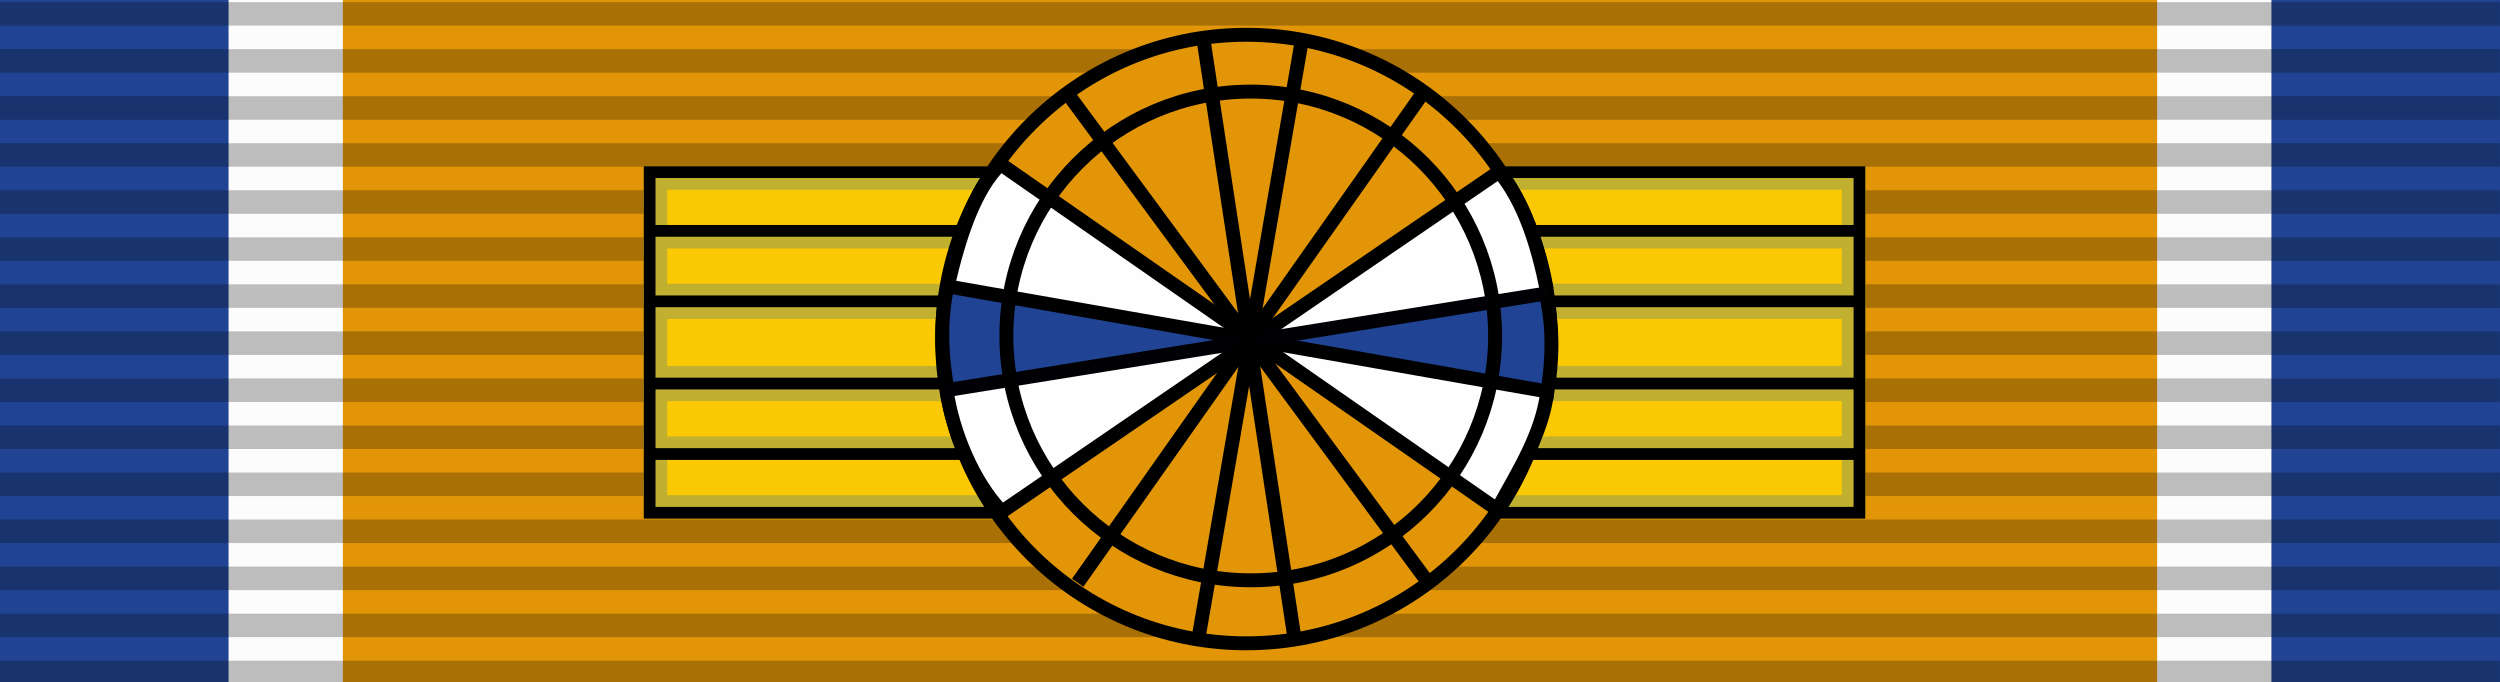
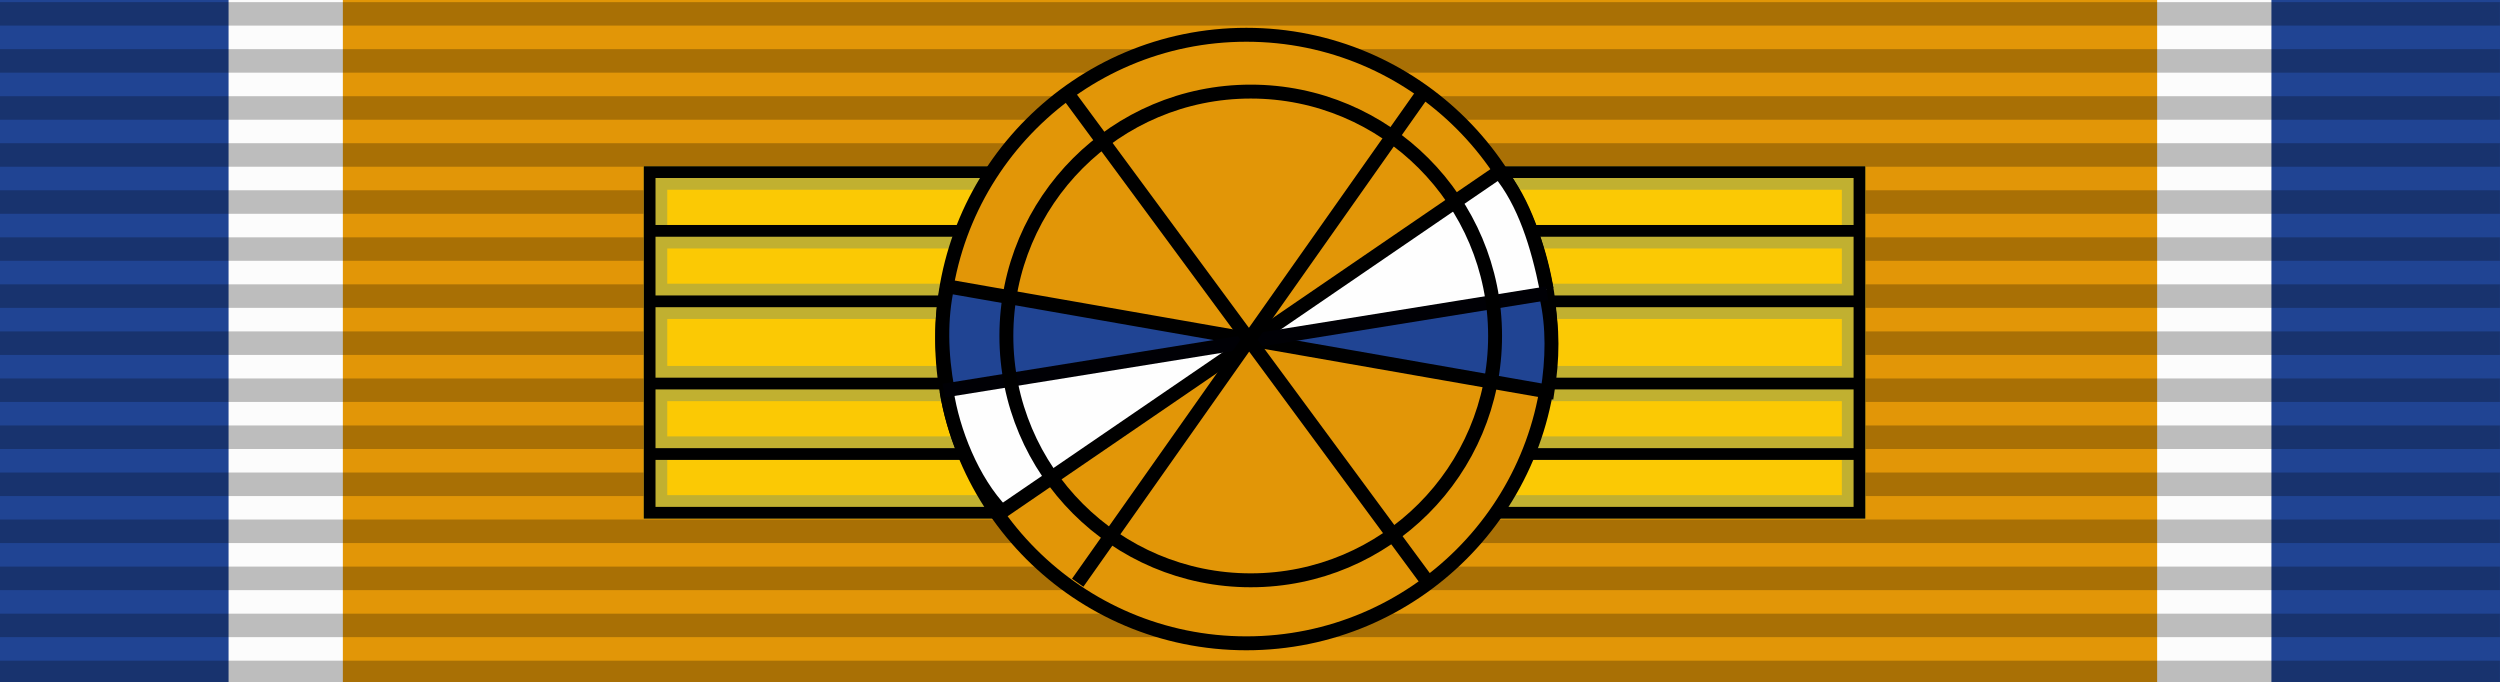
<svg xmlns="http://www.w3.org/2000/svg" version="1.0" width="1024" height="279.379">
  <path d="M0 0V279.38h1024V0z" style="fill:#204493;fill-opacity:1" />
  <path d="M93.623 0V279.38h836.754V0z" style="fill:#fcfcfc" />
  <path d="M140.434 0V279.38h743.132V0z" style="fill:#e29607;fill-opacity:1" />
  <path d="M0 29h106v1H0v-1zM0 27h106v1H0v-1zM0 25h106v1H0v-1zM0 23h106v1H0v-1zM0 21h106v1H0v-1zM0 19h106v1H0v-1zM0 17h106v1H0v-1zM0 15h106v1H0v-1zM0 13h106v1H0v-1zM0 11h106v1H0v-1zM0 9h106v1H0V9ZM0 7h106v1H0V7ZM0 5h106v1H0ZM0 3h106v1H0V3ZM0 1h106v1H0V1Z" style="opacity:.25;fill:#000;fill-opacity:1;fill-rule:evenodd;stroke:none" transform="matrix(9.66 0 0 9.634 0 -8.772)" />
  <path style="fill:#fbc904;fill-opacity:1" d="M553.492 151.364H284.484V-3.833h538.015v155.197H553.492z" transform="matrix(.93 0 0 .93 -.885 71.662)" />
  <path style="fill:#c1b030;fill-opacity:1" d="M553.492 151.364H284.484V-3.833h538.015v155.197H553.492zm0-10.346h258.66v-15.52H294.83v15.52h258.662zm0-25.867h258.66v-15.52H294.83v15.52h258.662zm0-31.039h258.66V63.42H294.83V84.112h258.662zm0-36.212h258.66V32.38H294.83V47.9h258.662zm0-25.867h258.66V6.513H294.83v15.52h258.662z" transform="matrix(.93 0 0 .93 -.885 71.662)" />
  <path style="fill:#000" d="M553.492 151.364H284.484V-3.833h538.015v155.197H553.492zm0-5.173h263.834V125.498H289.657V146.19h263.835zm0-25.866h263.834V94.459H289.657v25.866h263.835zm0-31.04h263.834V58.246H289.657v31.04h263.835zm0-36.212h263.834V27.207H289.657v25.866h263.835zm0-31.04h263.834V1.34H289.657V22.033h263.835z" transform="matrix(.93 0 0 .93 -.885 71.662)" />
  <circle r="124.628" cy="138.873" cx="510.517" style="fill:#e29607;fill-opacity:1;stroke:#000;stroke-width:5.7;stroke-miterlimit:4;stroke-dasharray:none;stroke-opacity:1;stroke-linejoin:miter" />
-   <path d="m533.38 15.678-42.426 245.366M492.768 15.078l37.434 246.177" style="fill:none;fill-rule:evenodd;stroke:#000;stroke-width:5.7;stroke-linecap:butt;stroke-linejoin:miter;stroke-miterlimit:4;stroke-dasharray:none;stroke-opacity:1" />
  <path d="M633.483 118.48c-3.571-17.77-9.041-35.685-19.427-48.183L410.37 209.61c-12.143-12.632-20.182-33.147-22.608-49.337" style="fill:#fefefe;fill-opacity:1;fill-rule:evenodd;stroke:#000;stroke-width:5.7;stroke-linecap:butt;stroke-linejoin:miter;stroke-miterlimit:4;stroke-dasharray:none;stroke-opacity:1" />
-   <path d="M388.28 116.783c4.716-20.275 10.98-39.244 21.542-49.58l203.425 141.503c8.661-15.732 18.37-30.954 20.489-48.019" style="fill:#fefefe;fill-opacity:1;fill-rule:evenodd;stroke:#000;stroke-width:5.7;stroke-linecap:butt;stroke-linejoin:miter;stroke-miterlimit:4;stroke-dasharray:none;stroke-opacity:1" />
  <path d="M388.165 159.812c-2.78-14.994-3.025-29.428-.125-42.534l245.814 43.093c2.087-13.068 2.41-26.265-.414-38.677" style="fill:#204493;fill-opacity:1;fill-rule:evenodd;stroke:#000;stroke-width:5.7;stroke-linecap:butt;stroke-linejoin:miter;stroke-miterlimit:4;stroke-dasharray:none;stroke-opacity:1" />
  <path d="m386.546 160 247.15-39.869" style="fill:#1d438f;fill-rule:evenodd;stroke:#000005;stroke-width:5.7;stroke-linecap:butt;stroke-linejoin:miter;stroke-miterlimit:4;stroke-dasharray:none;stroke-opacity:1;fill-opacity:1" />
  <path d="M437.136 38.15 584.479 237.97M582.465 38.644l-141.04 200.042" style="fill:none;fill-rule:evenodd;stroke:#000;stroke-width:5.7;stroke-linecap:butt;stroke-linejoin:miter;stroke-miterlimit:4;stroke-dasharray:none;stroke-opacity:1" />
  <circle r="100.087" cy="137.604" cx="512.299" style="fill:#ffff07;fill-opacity:0;stroke:#000;stroke-width:5.7;stroke-linejoin:miter;stroke-miterlimit:4;stroke-dasharray:none;stroke-opacity:1" fill="none" />
</svg>